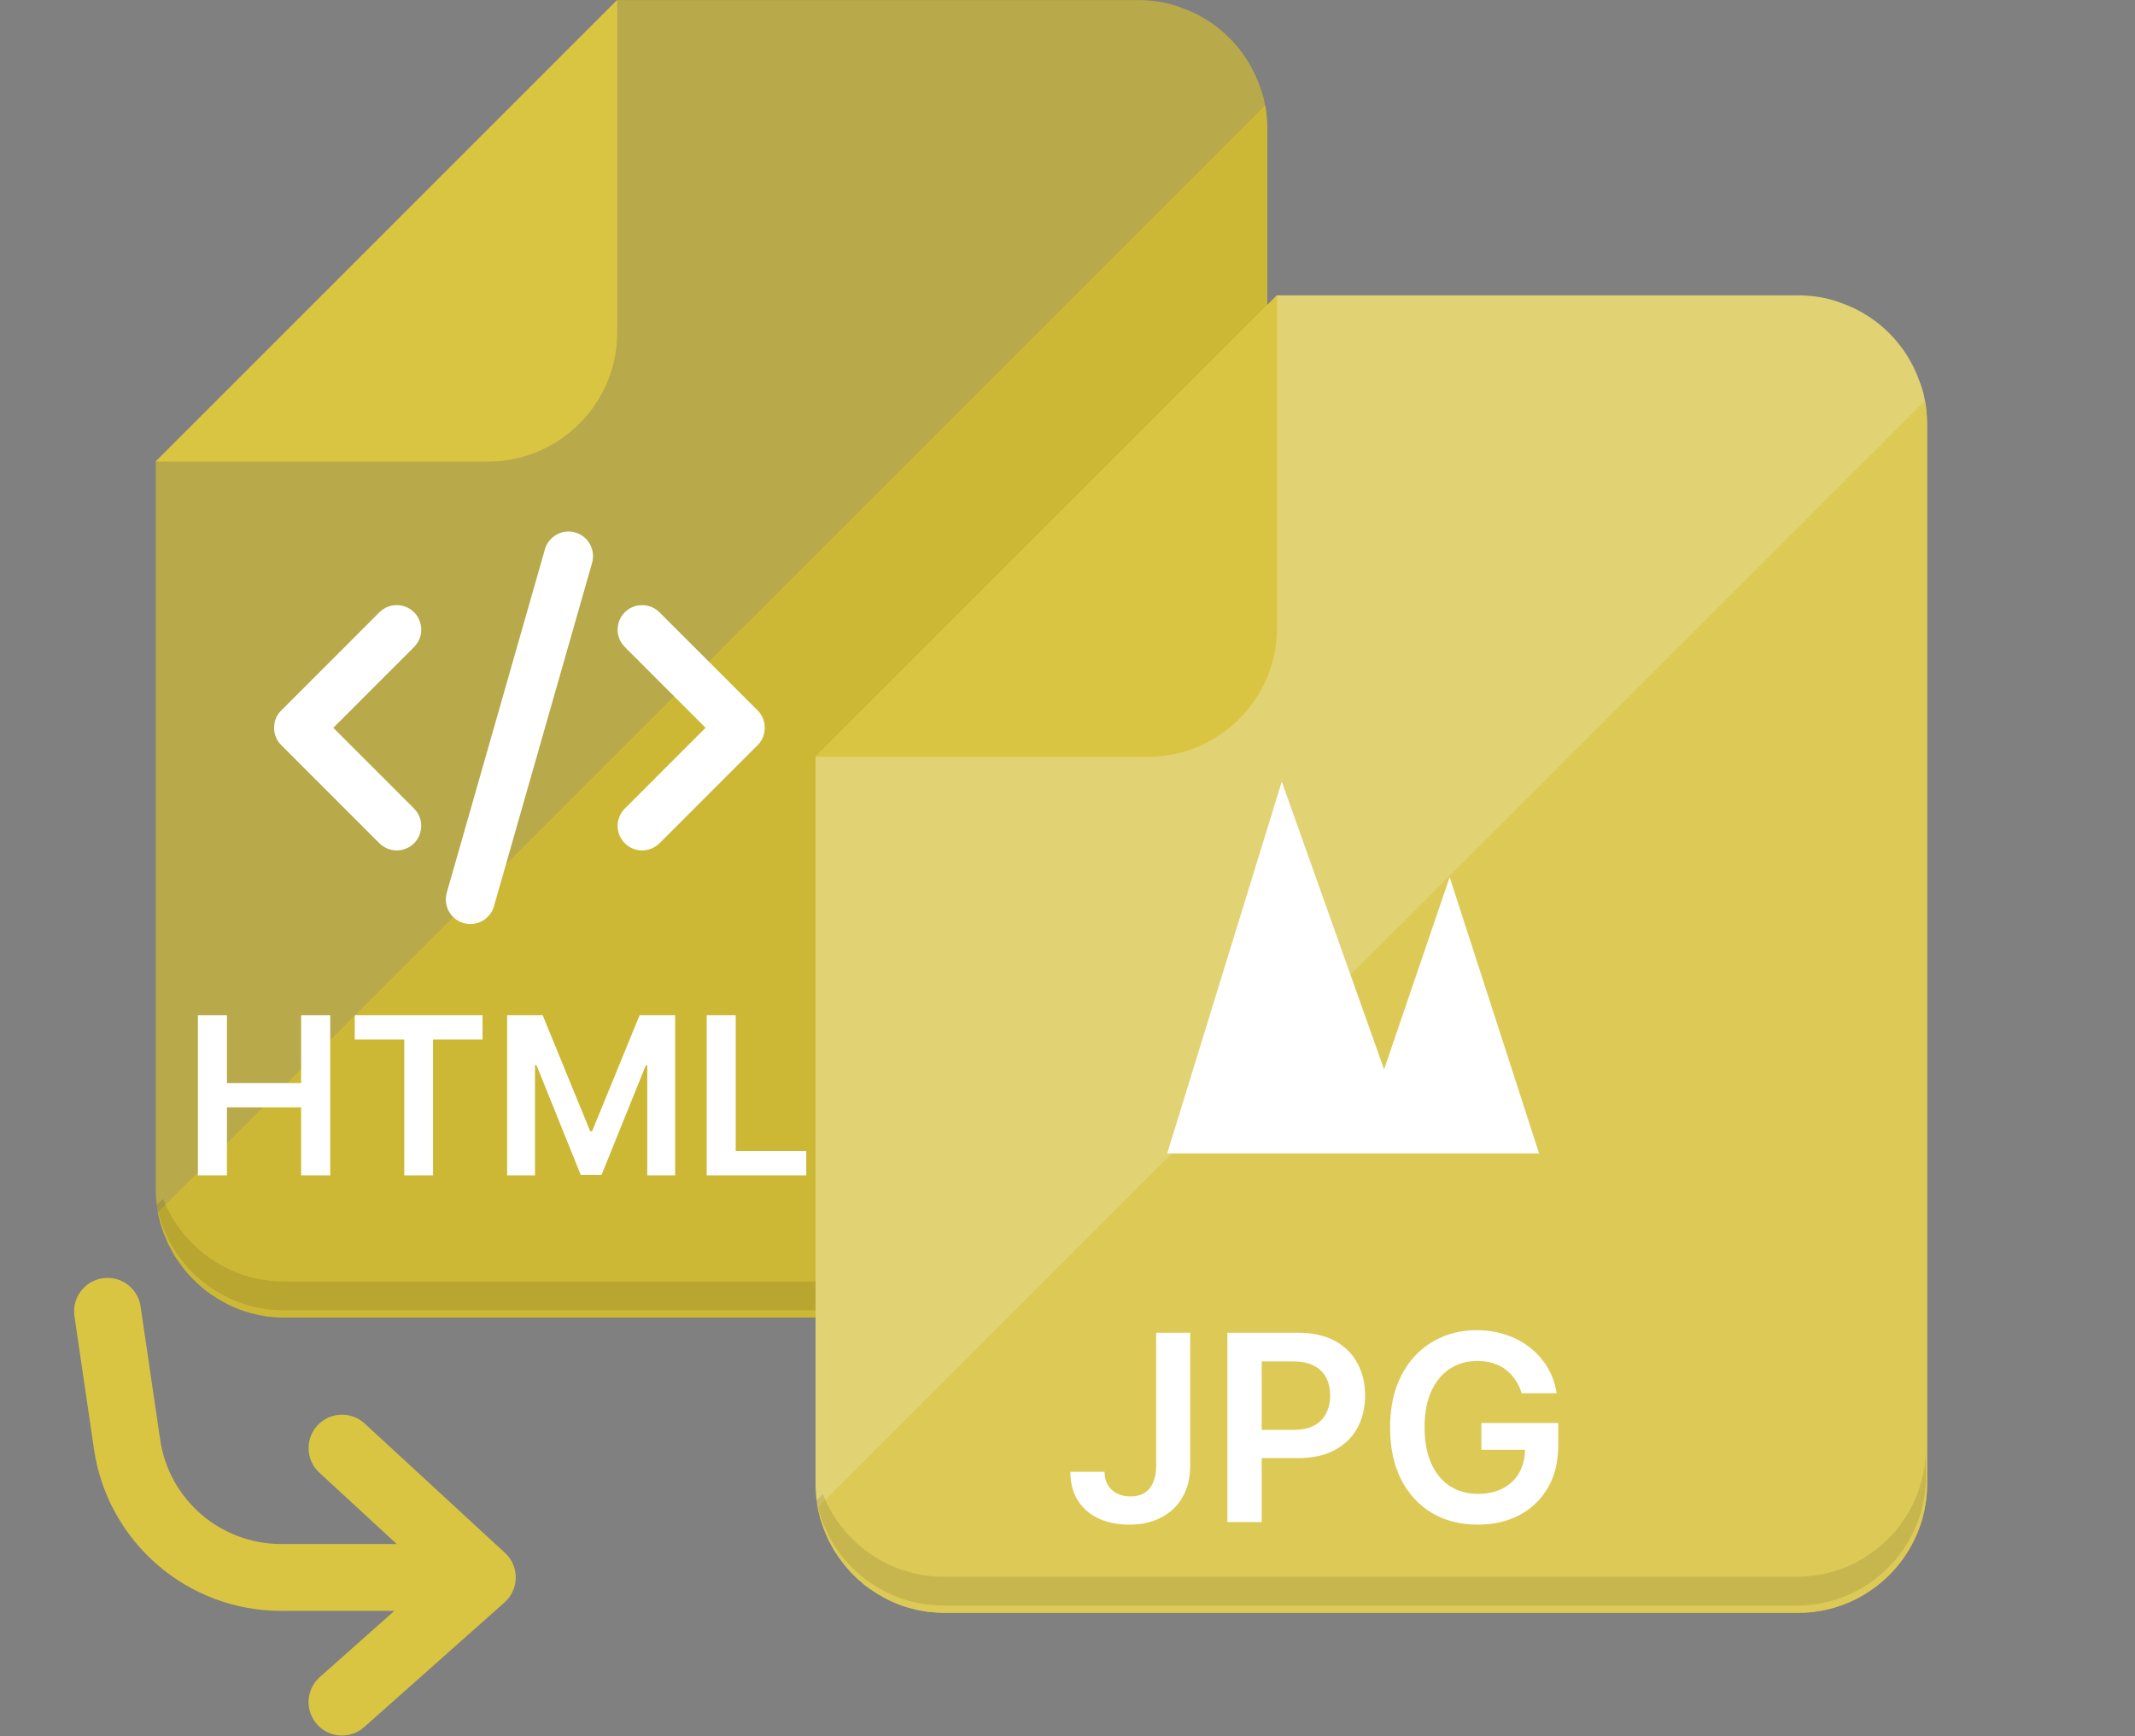
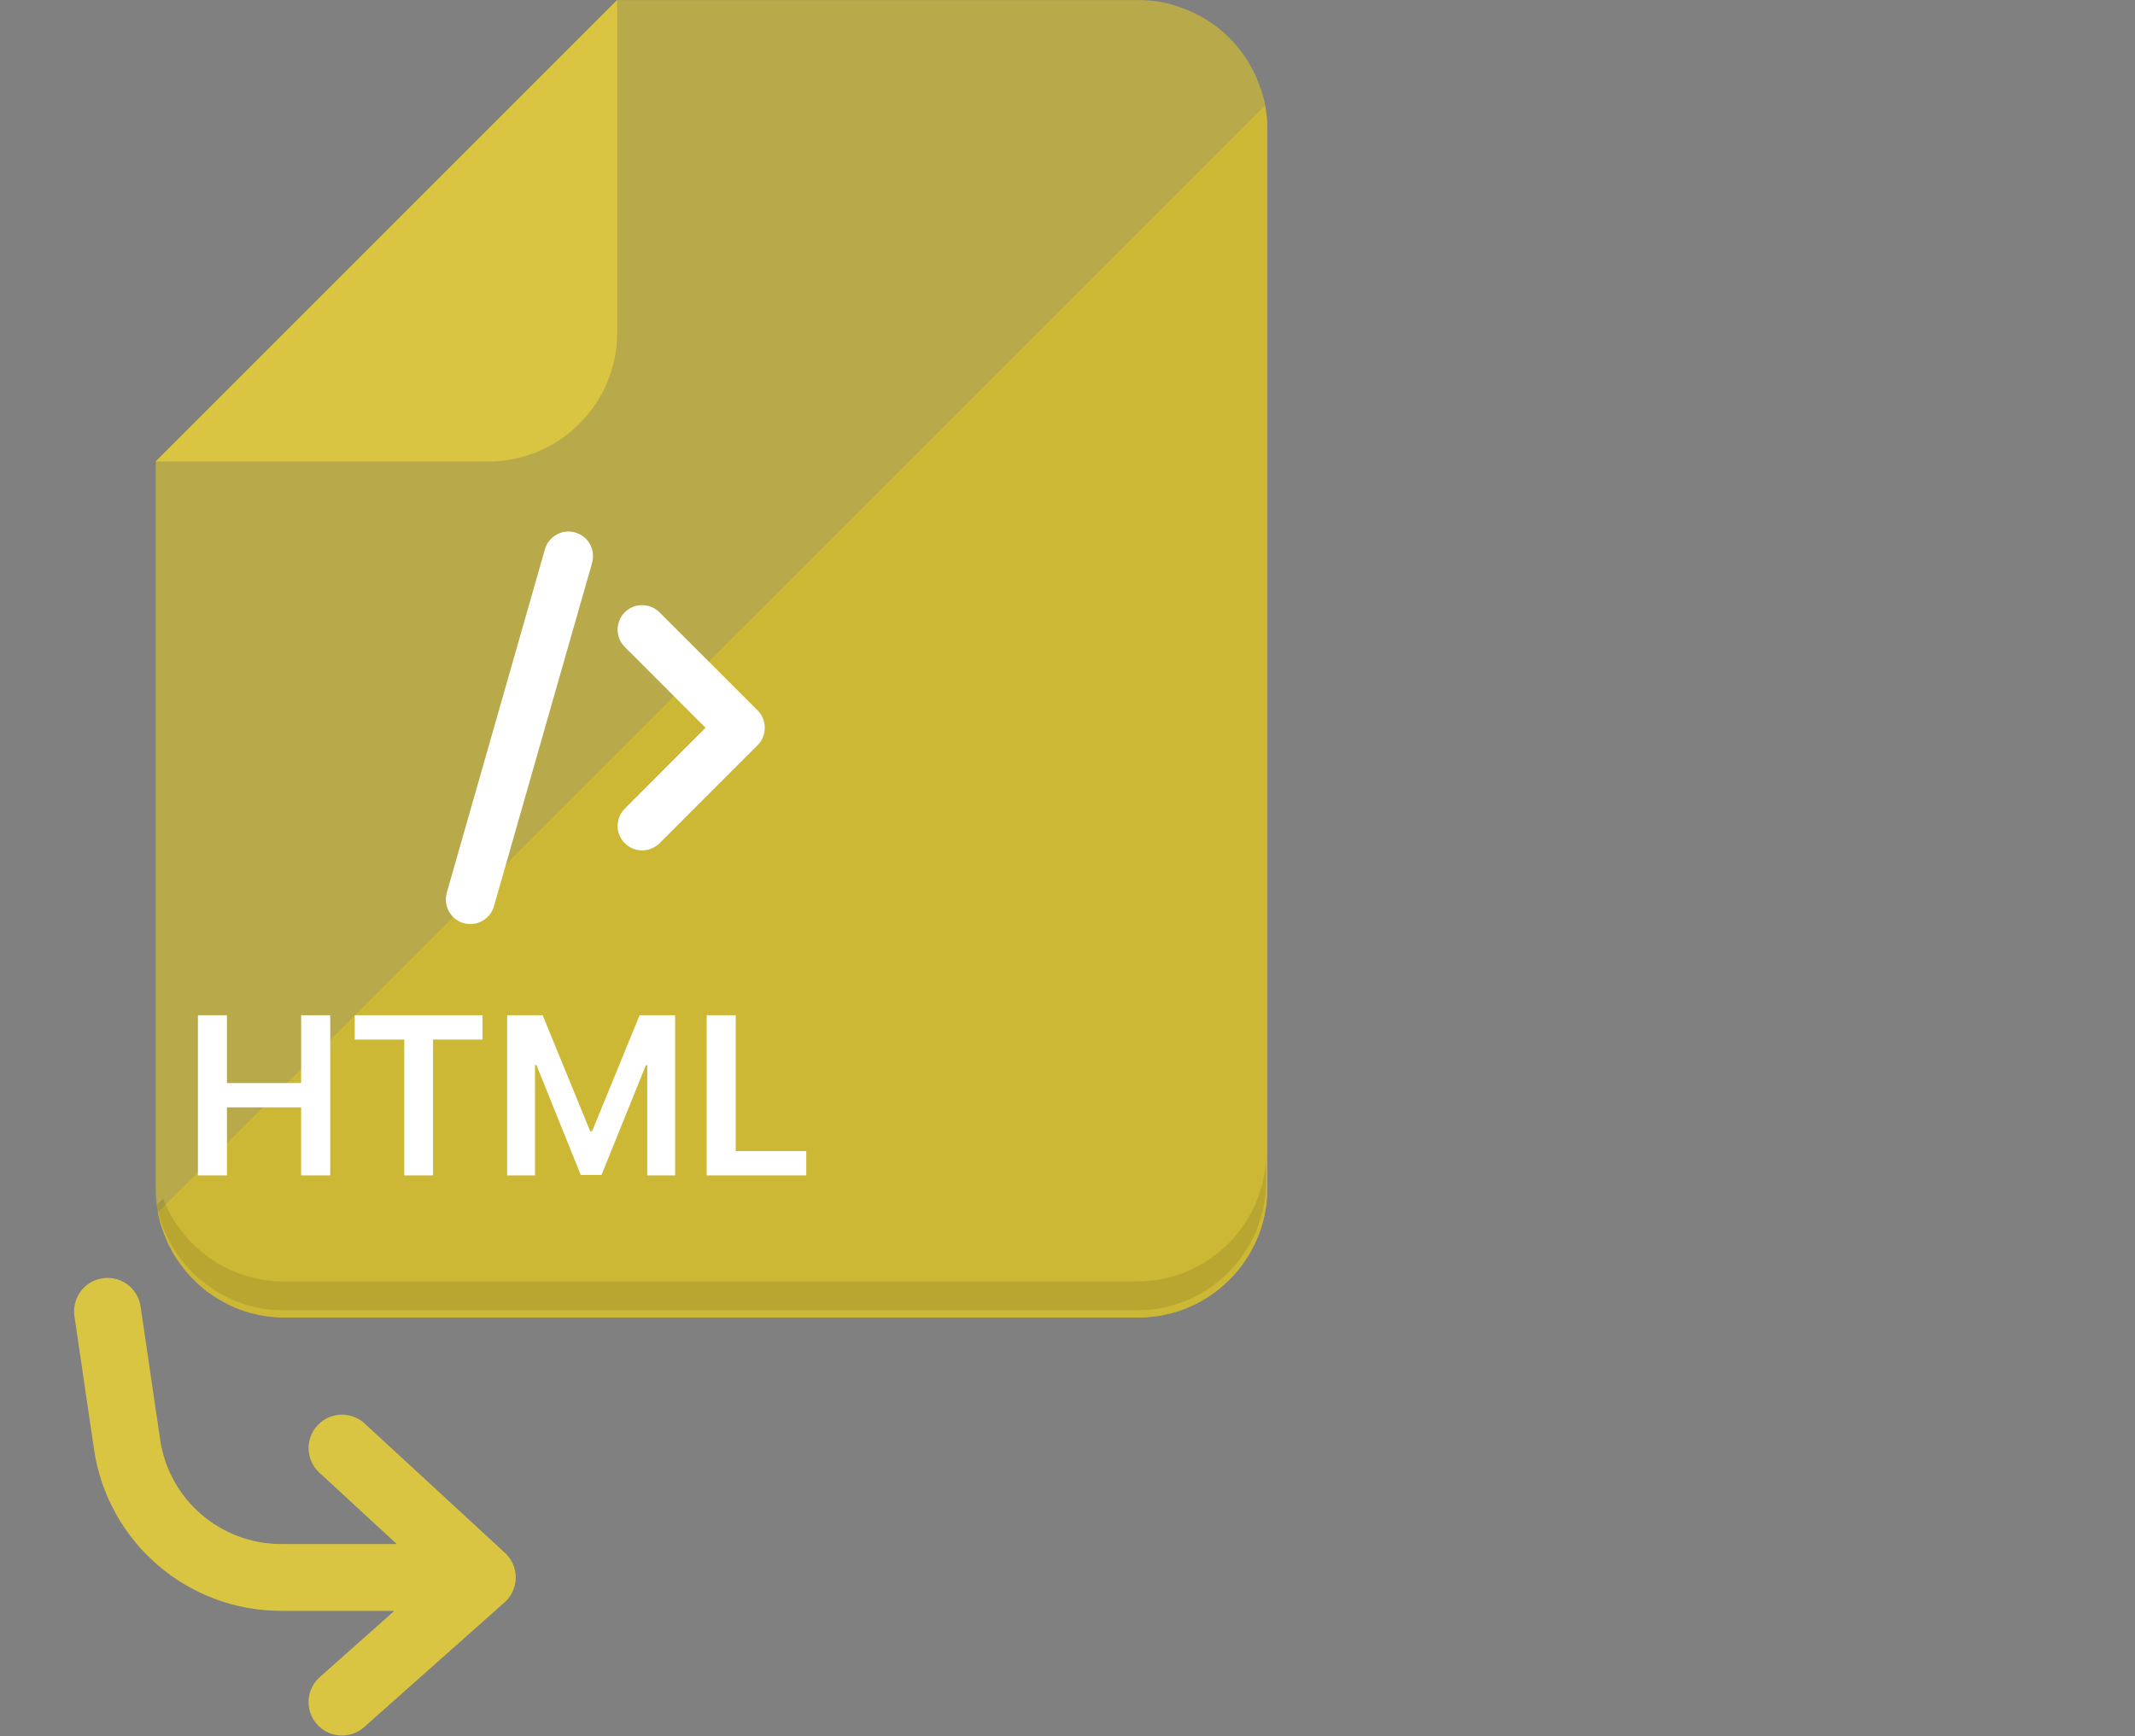
<svg xmlns="http://www.w3.org/2000/svg" width="557" height="453" viewBox="0 0 557 453" fill="none">
  <rect x="0" y="0" width="557" height="453" fill="#808080" stroke="none" />
  <path opacity="0.65" d="M330.626 33.578V310.155C330.626 328.651 315.511 343.766 297.015 343.766H74.186C73.161 343.766 72.136 343.715 71.163 343.612C70.138 343.561 69.165 343.408 68.191 343.203C67.679 343.152 67.167 343.049 66.705 342.895C63.887 342.28 61.172 341.256 58.712 339.924C58.661 339.924 58.661 339.873 58.661 339.873C58.507 339.822 58.353 339.77 58.251 339.668C57.277 339.155 56.355 338.592 55.484 337.977C54.408 337.311 53.383 336.542 52.461 335.671C51.795 335.158 51.18 334.544 50.566 333.929C49.387 332.801 48.311 331.521 47.337 330.188C47.03 329.779 46.722 329.317 46.415 328.907C45.698 327.882 45.031 326.807 44.52 325.731C44.007 324.859 43.597 323.937 43.239 323.015C42.828 322.093 42.47 321.119 42.162 320.095C41.906 319.429 41.752 318.814 41.599 318.096C41.445 317.533 41.291 316.918 41.189 316.303C41.086 315.79 41.035 315.228 40.933 314.715C40.933 314.612 40.882 314.509 40.882 314.408C40.728 313.024 40.626 311.589 40.626 310.156V120.425L161.032 0.018H297.015C300.96 0.018 304.751 0.683 308.235 2.015C317.766 5.346 325.298 12.929 328.628 22.408C329.294 24.048 329.755 25.738 330.063 27.481C330.267 28.454 330.37 29.479 330.473 30.453C330.575 31.476 330.626 32.553 330.626 33.578Z" fill="#D6BF2D" />
  <path d="M127.424 120.418C145.904 120.418 161.023 105.298 161.023 86.819V0L40.605 120.418H127.424Z" fill="#DAC543" />
  <path opacity="0.69" d="M330.631 33.582V310.159C330.631 328.654 315.516 343.77 297.019 343.77H74.19C73.166 343.77 72.141 343.719 71.168 343.616C70.143 343.565 69.169 343.411 68.196 343.207C67.684 343.156 67.171 343.053 66.71 342.899C63.892 342.284 61.177 341.259 58.717 339.927C58.666 339.927 58.666 339.876 58.666 339.876C58.512 339.825 58.358 339.774 58.255 339.672C57.282 339.159 56.359 338.595 55.489 337.98C54.413 337.314 53.388 336.545 52.466 335.675C51.8 335.162 51.185 334.547 50.57 333.932C49.392 332.805 48.316 331.525 47.342 330.192C47.035 329.782 46.727 329.321 46.42 328.911C45.703 327.886 45.036 326.81 44.524 325.734C44.012 324.863 43.602 323.941 43.243 323.019C42.833 322.096 42.474 321.123 42.167 320.098C41.911 319.432 41.757 318.817 41.604 318.1C41.45 317.537 41.296 316.922 41.193 316.307L178.406 179.094L186.297 171.254L192.957 164.543H193.008L330.067 27.485C330.272 28.457 330.375 29.483 330.478 30.456C330.58 31.48 330.631 32.557 330.631 33.582Z" fill="#D6BF2D" />
  <path opacity="0.1" d="M330.321 300.73V308.313C330.321 326.759 315.206 341.874 296.761 341.874H73.932C66.553 341.874 59.687 339.466 54.154 335.366C51.285 333.316 48.825 330.806 46.725 327.937C44.215 324.452 42.318 320.507 41.294 316.203C41.14 315.741 41.038 315.23 40.935 314.717C40.935 314.615 40.884 314.512 40.884 314.41L42.575 312.771C42.78 313.283 42.985 313.796 43.19 314.308C48.467 326.041 60.303 334.342 73.932 334.342H296.762C315.207 334.342 330.321 319.227 330.321 300.73Z" fill="#040000" />
  <path d="M51.635 306.674L51.635 264.892H59.204L59.204 282.58H78.565V264.892H86.154V306.674H78.565L78.565 288.925H59.204V306.674H51.635ZM92.55 271.237V264.892H125.885V271.237H112.971L112.971 306.674H105.464V271.237H92.55ZM132.312 264.892H141.574L153.978 295.168H154.467L166.871 264.892H176.133V306.674H168.871V277.97H168.483L156.936 306.552H151.509L139.962 277.908H139.574V306.674H132.312V264.892ZM184.375 306.674V264.892H191.944V300.329H210.346V306.674H184.375Z" fill="white" />
  <path d="M28.05 342.145L33.15 376.863V376.863C36.078 396.803 53.185 411.581 73.34 411.581L125.83 411.581M125.83 411.581L89.229 377.834M125.83 411.581L89.219 444.105" stroke="#DAC543" stroke-width="17.438" stroke-linecap="round" stroke-linejoin="round" />
  <g clip-path="url(#clip0_1523_1081)">
    <path d="M502.767 110.619V387.196C502.767 405.692 487.652 420.808 469.155 420.808H246.326C245.302 420.808 244.276 420.757 243.303 420.654C242.279 420.603 241.305 420.449 240.332 420.244C239.819 420.193 239.307 420.091 238.846 419.937C236.028 419.322 233.313 418.297 230.853 416.965C230.802 416.965 230.802 416.914 230.802 416.914C230.648 416.863 230.494 416.811 230.391 416.709C229.418 416.196 228.495 415.633 227.624 415.018C226.549 414.352 225.524 413.583 224.602 412.712C223.936 412.199 223.321 411.585 222.706 410.97C221.528 409.843 220.452 408.562 219.478 407.23C219.171 406.82 218.863 406.359 218.556 405.949C217.839 404.924 217.172 403.848 216.66 402.772C216.148 401.901 215.738 400.979 215.379 400.057C214.969 399.134 214.61 398.161 214.303 397.136C214.047 396.47 213.893 395.855 213.739 395.138C213.586 394.575 213.432 393.96 213.329 393.345C213.227 392.832 213.175 392.269 213.073 391.756C213.073 391.653 213.022 391.551 213.022 391.449C212.869 390.065 212.767 388.631 212.767 387.197V197.466L333.172 77.059H469.155C473.1 77.059 476.892 77.725 480.376 79.057C489.906 82.388 497.438 89.971 500.768 99.449C501.434 101.089 501.896 102.78 502.203 104.522C502.408 105.495 502.511 106.52 502.613 107.494C502.716 108.518 502.767 109.595 502.767 110.619Z" fill="#E1D273" />
-     <path d="M299.565 197.459C318.045 197.459 333.165 182.34 333.165 163.86V77.041L212.747 197.459H299.565Z" fill="#DAC543" />
    <path opacity="0.6" d="M502.772 110.621V387.198C502.772 405.693 487.657 420.809 469.161 420.809H246.331C245.307 420.809 244.282 420.758 243.309 420.655C242.284 420.604 241.311 420.45 240.337 420.246C239.825 420.194 239.312 420.092 238.851 419.938C236.033 419.323 233.318 418.298 230.858 416.966C230.807 416.966 230.807 416.915 230.807 416.915C230.653 416.864 230.499 416.813 230.397 416.71C229.423 416.198 228.501 415.634 227.63 415.019C226.554 414.353 225.529 413.584 224.607 412.714C223.941 412.201 223.326 411.586 222.712 410.971C221.533 409.844 220.457 408.563 219.483 407.231C219.176 406.821 218.868 406.36 218.561 405.95C217.844 404.925 217.177 403.849 216.665 402.773C216.153 401.902 215.743 400.98 215.384 400.058C214.974 399.135 214.616 398.162 214.308 397.137C214.052 396.471 213.898 395.856 213.745 395.139C213.591 394.576 213.437 393.961 213.334 393.346L350.547 256.133L358.438 248.293L365.098 241.582H365.149L502.208 104.523C502.413 105.496 502.516 106.522 502.619 107.495C502.721 108.519 502.772 109.596 502.772 110.621Z" fill="#DAC543" />
    <path opacity="0.1" d="M502.452 377.774V385.357C502.452 403.803 487.337 418.917 468.892 418.917H246.063C238.685 418.917 231.819 416.51 226.286 412.41C223.417 410.36 220.957 407.85 218.856 404.981C216.346 401.496 214.45 397.551 213.425 393.247C213.271 392.785 213.169 392.274 213.067 391.761C213.067 391.658 213.016 391.556 213.016 391.454L214.706 389.815C214.911 390.327 215.117 390.84 215.321 391.352C220.599 403.085 232.434 411.386 246.064 411.386H468.893C487.338 411.386 502.452 396.271 502.452 377.774Z" fill="#040000" />
    <path d="M301.634 347.748H310.507V382.471C310.491 385.654 309.816 388.395 308.482 390.694C307.148 392.977 305.283 394.737 302.888 395.975C300.508 397.196 297.735 397.807 294.568 397.807C291.675 397.807 289.071 397.293 286.756 396.264C284.457 395.219 282.632 393.676 281.282 391.634C279.932 389.593 279.257 387.053 279.257 384.014H288.154C288.17 385.349 288.46 386.498 289.022 387.463C289.601 388.427 290.397 389.167 291.41 389.681C292.422 390.196 293.588 390.453 294.906 390.453C296.337 390.453 297.55 390.155 298.547 389.561C299.544 388.95 300.299 388.049 300.814 386.86C301.344 385.67 301.618 384.207 301.634 382.471V347.748ZM320.213 397.132V347.748H338.732C342.526 347.748 345.709 348.456 348.281 349.87C350.869 351.285 352.822 353.23 354.14 355.706C355.474 358.165 356.142 360.962 356.142 364.097C356.142 367.264 355.474 370.077 354.14 372.537C352.806 374.996 350.837 376.933 348.232 378.348C345.628 379.746 342.421 380.446 338.611 380.446H326.338V373.091H337.406C339.624 373.091 341.441 372.705 342.855 371.934C344.27 371.162 345.315 370.101 345.99 368.751C346.681 367.401 347.027 365.849 347.027 364.097C347.027 362.345 346.681 360.802 345.99 359.467C345.315 358.133 344.262 357.096 342.831 356.357C341.416 355.601 339.592 355.223 337.357 355.223H329.159V397.132H320.213ZM396.995 363.518C396.593 362.216 396.039 361.051 395.332 360.022C394.64 358.977 393.804 358.085 392.824 357.345C391.859 356.606 390.75 356.051 389.496 355.681C388.242 355.296 386.876 355.103 385.397 355.103C382.744 355.103 380.381 355.77 378.308 357.104C376.234 358.438 374.602 360.4 373.413 362.988C372.239 365.56 371.652 368.695 371.652 372.392C371.652 376.121 372.239 379.28 373.413 381.868C374.586 384.457 376.218 386.426 378.308 387.776C380.397 389.11 382.825 389.778 385.59 389.778C388.098 389.778 390.268 389.295 392.1 388.331C393.949 387.366 395.372 386 396.368 384.232C397.365 382.447 397.863 380.357 397.863 377.962L399.889 378.276H386.482V371.283H406.52V377.215C406.52 381.442 405.62 385.1 403.819 388.186C402.019 391.273 399.543 393.652 396.392 395.324C393.242 396.979 389.625 397.807 385.542 397.807C380.992 397.807 376.997 396.786 373.557 394.745C370.133 392.687 367.457 389.77 365.528 385.992C363.615 382.198 362.658 377.697 362.658 372.488C362.658 368.502 363.221 364.941 364.346 361.806C365.487 358.672 367.079 356.011 369.12 353.825C371.162 351.622 373.557 349.951 376.306 348.809C379.055 347.652 382.045 347.073 385.276 347.073C388.009 347.073 390.557 347.475 392.92 348.279C395.283 349.066 397.381 350.192 399.214 351.655C401.062 353.117 402.582 354.854 403.771 356.863C404.961 358.872 405.74 361.091 406.11 363.518H396.995Z" fill="white" />
    <path d="M304.512 300.942L334.404 203.924L361.099 279.03L378.204 228.863L401.53 300.942H304.512Z" fill="white" />
  </g>
  <path d="M147.336 138.753C149.584 138.384 151.981 139.335 153.362 141.144C154.652 142.771 155.042 145.027 154.43 147.008C145.914 176.803 137.407 206.6 128.887 236.392C128.386 238.219 127.042 239.792 125.304 240.548C123.444 241.391 121.184 241.259 119.441 240.203C117.598 239.12 116.374 237.061 116.317 234.921C116.251 233.673 116.692 232.485 117.022 231.3C125.404 201.985 133.773 172.664 142.157 143.35C142.79 140.976 144.912 139.113 147.336 138.753Z" fill="white" />
-   <path d="M100.8 158.486C103.099 157.385 106.025 157.844 107.867 159.605C109.803 161.361 110.445 164.352 109.407 166.75C108.879 168.118 107.75 169.097 106.742 170.108C100.149 176.703 93.551 183.293 86.961 189.892C93.548 196.488 100.143 203.071 106.73 209.664C107.63 210.579 108.641 211.437 109.218 212.614C110.205 214.54 110.112 216.971 108.972 218.816C107.837 220.728 105.638 221.946 103.411 221.889C101.71 221.883 100.059 221.13 98.877 219.918C90.379 211.413 81.875 202.918 73.379 194.411C70.958 192.112 70.88 187.902 73.229 185.529C81.466 177.262 89.734 169.025 97.977 160.763C98.826 159.905 99.675 158.987 100.8 158.486Z" fill="white" />
  <path d="M163.826 159.065C166.247 157.28 169.899 157.574 172.006 159.719C180.564 168.262 189.113 176.812 197.656 185.367C200.129 187.722 200.135 192.044 197.665 194.405C189.17 202.921 180.657 211.413 172.156 219.921C170.629 221.511 168.264 222.246 166.112 221.73C163.856 221.247 161.953 219.435 161.362 217.205C160.747 215.062 161.365 212.623 162.941 211.041C169.98 203.987 177.035 196.944 184.081 189.892C177.539 183.347 170.995 176.806 164.453 170.261C163.304 169.109 161.983 167.995 161.482 166.384C160.531 163.773 161.536 160.634 163.826 159.065Z" fill="white" />
  <defs>
    <clipPath id="clip0_1523_1081">
-       <rect width="343.767" height="343.767" fill="white" transform="translate(212.747 77.044)" />
-     </clipPath>
+       </clipPath>
  </defs>
</svg>